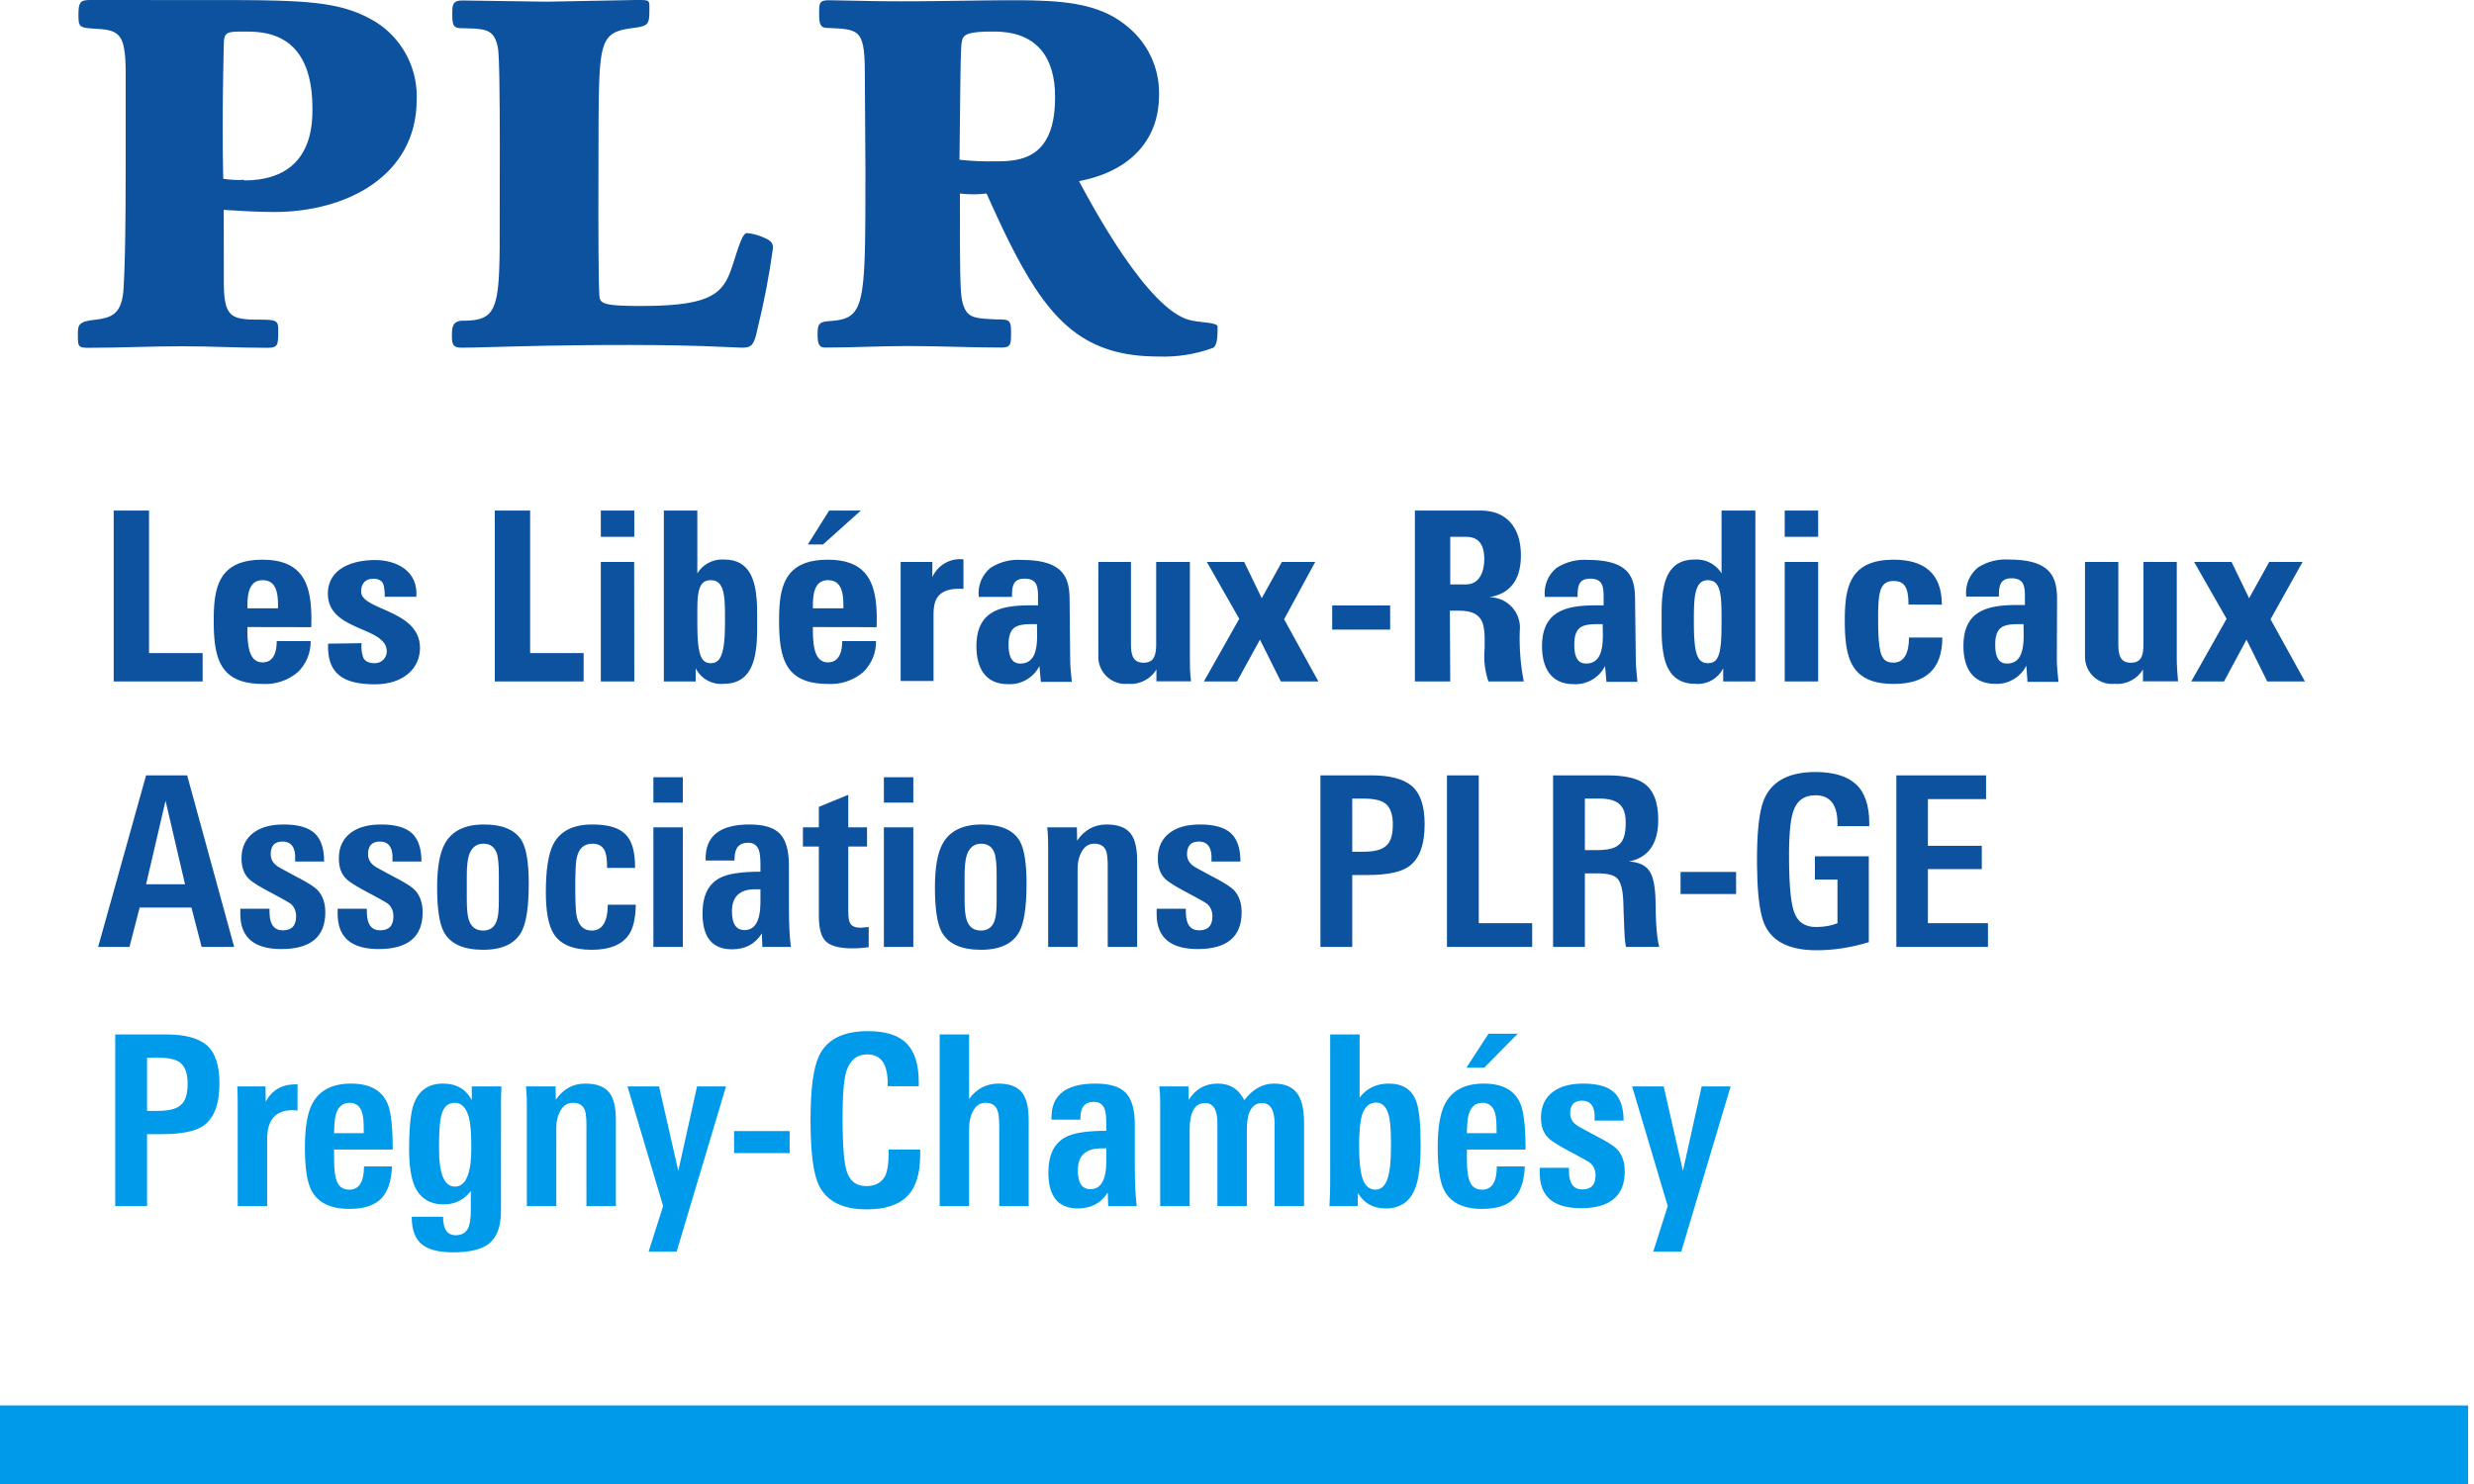
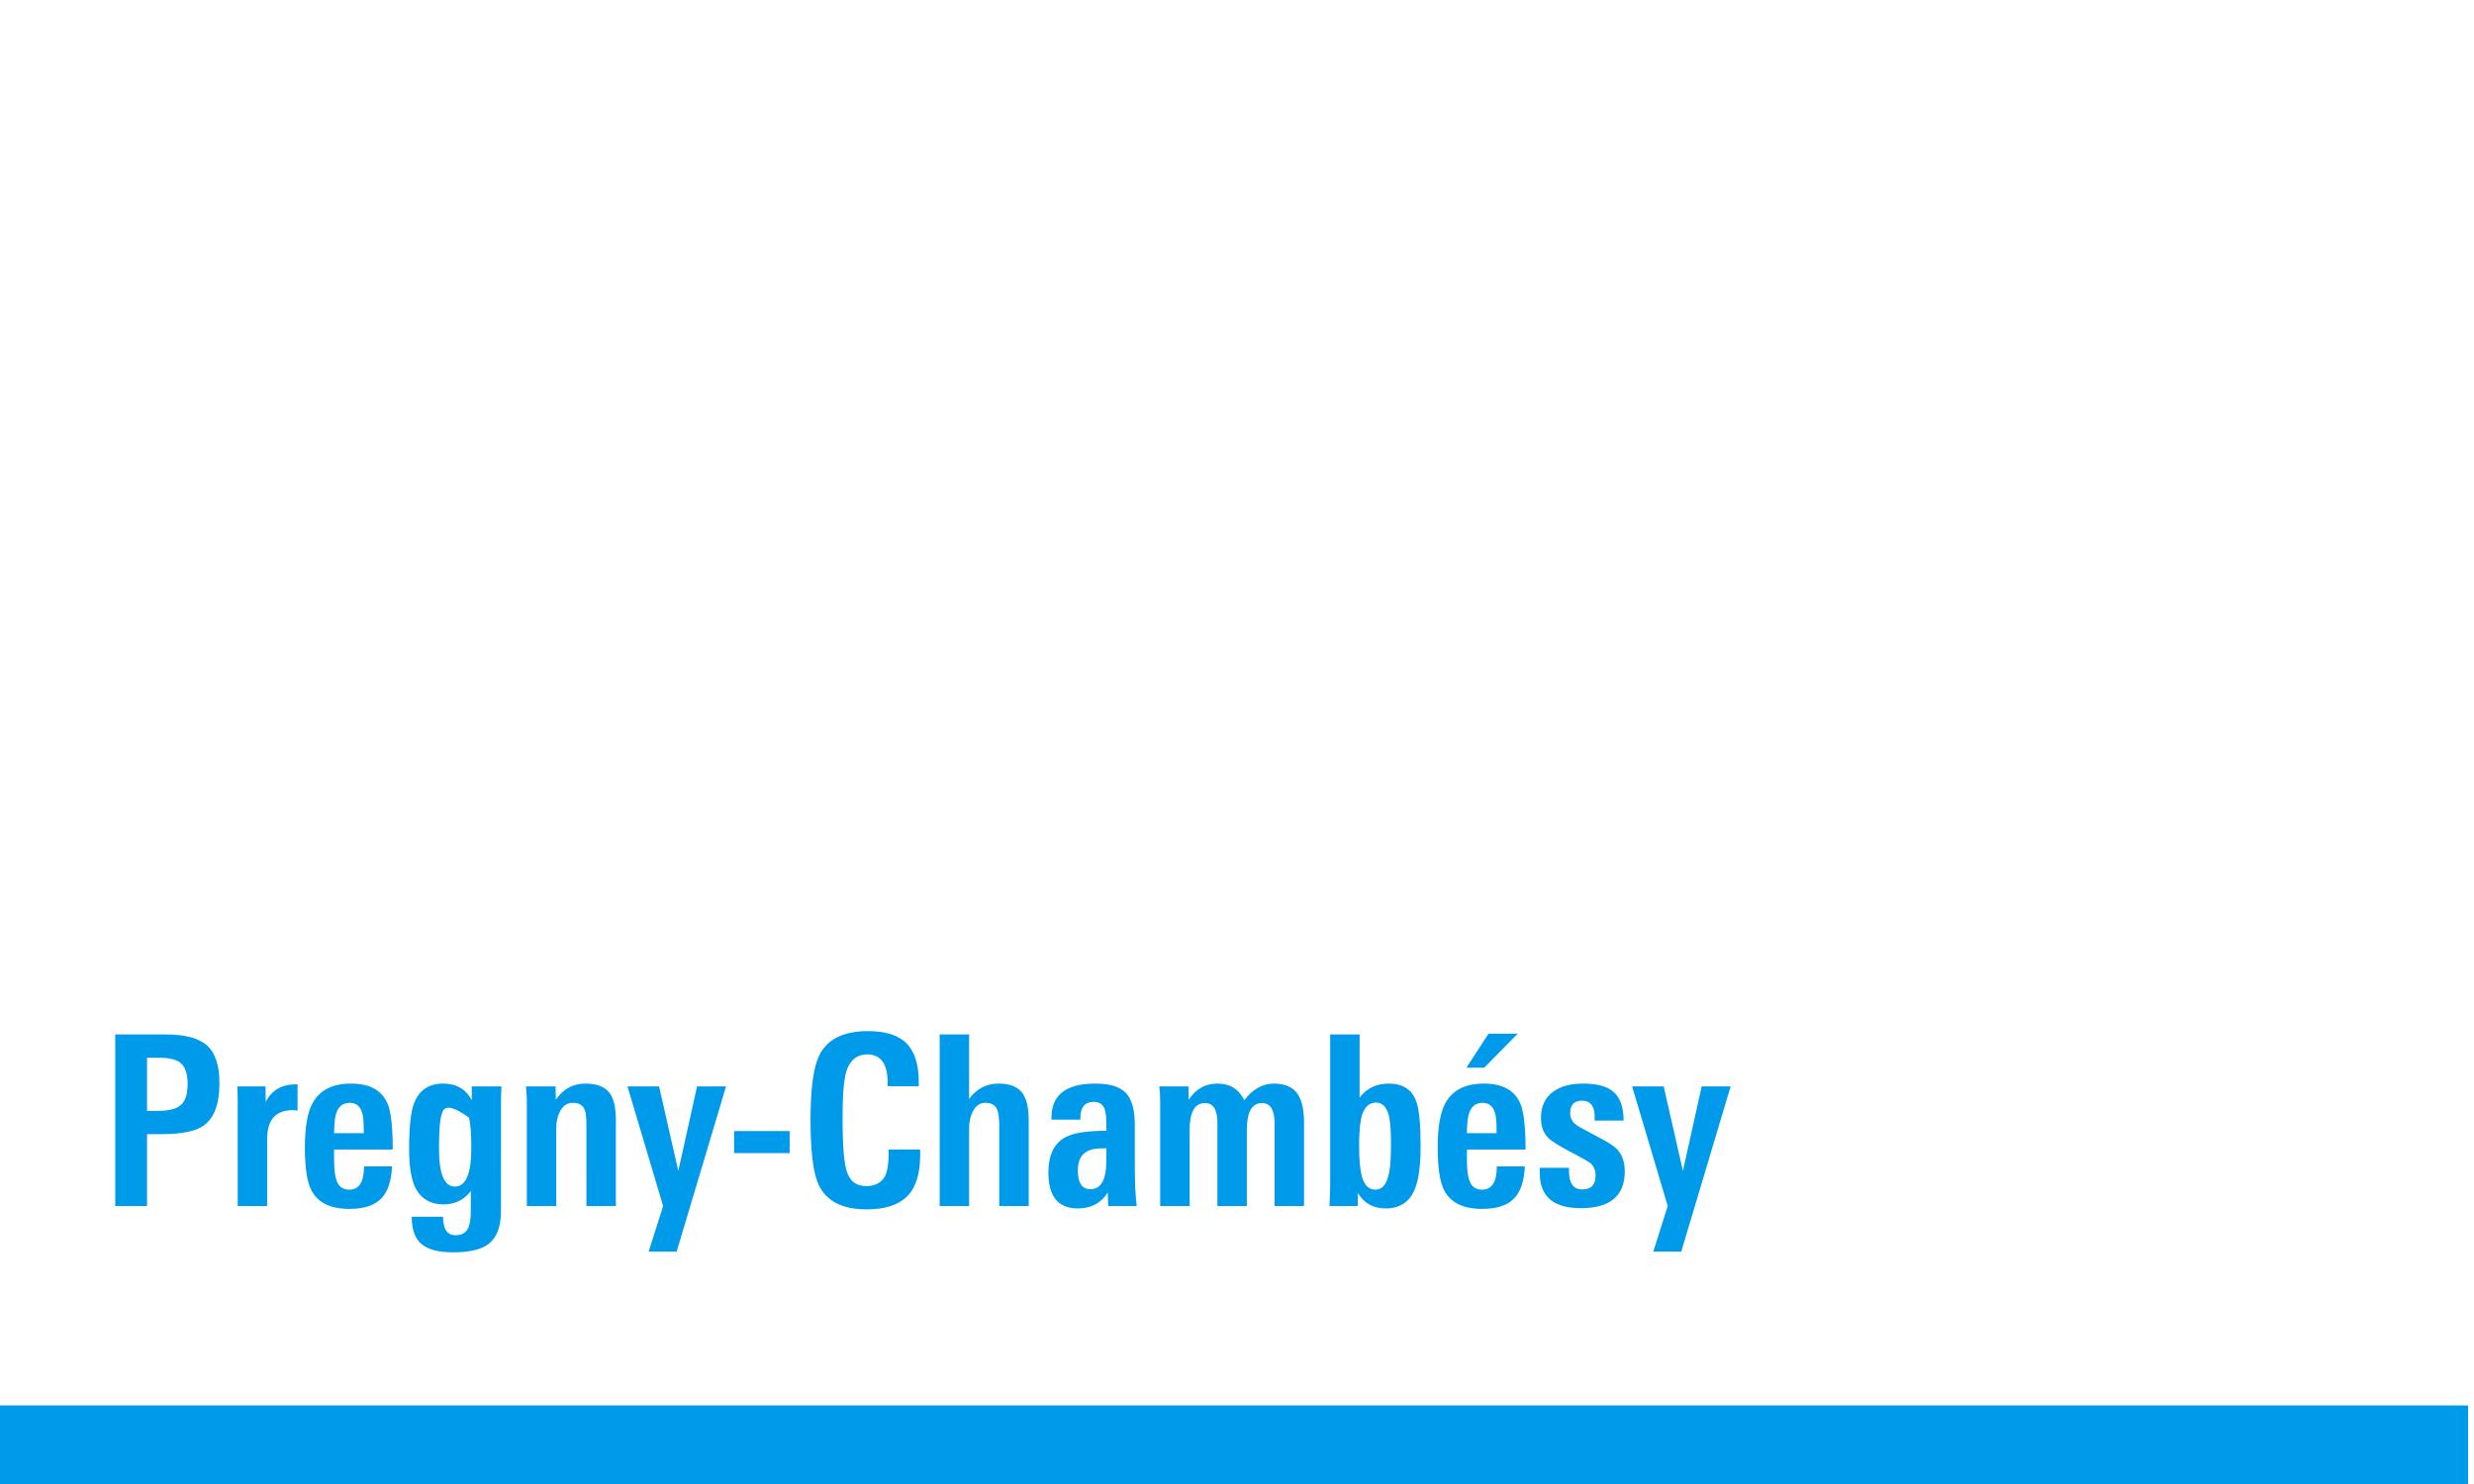
<svg xmlns="http://www.w3.org/2000/svg" width="210px" height="126px" viewBox="0 0 210 126" version="1.1">
  <title>logo_associations-plr-ge_pregny-chambesy</title>
  <g id="Page-1" stroke="none" stroke-width="1" fill="none" fill-rule="evenodd">
    <g id="logo_associations-plr-ge_pregny-chambesy" transform="translate(0, -0)" fill-rule="nonzero">
      <rect id="Rectangle" fill="#009AEA" x="0" y="119.33" width="209.5" height="6.67" />
-       <path d="M9.65,57.86 L9.65,43.35 L12.65,43.35 L12.65,55.45 L17.2,55.45 L17.2,57.86 L9.65,57.86 Z M26.42,53.25 L21,53.24 L21.002,53.659 L21.002,53.659 L21.008,53.953 L21.008,53.953 L21.022,54.252 C21.087,55.252 21.334,56.24 22.29,56.24 C23.29,56.24 23.49,55.24 23.49,54.43 L26.37,54.43 C26.387,55.423 25.993,56.379 25.28,57.07 C24.446,57.778 23.372,58.136 22.28,58.07 C19.433,58.07 18.51,56.721 18.241,54.63 L18.201,54.264 L18.201,54.264 L18.172,53.885 L18.172,53.885 L18.153,53.492 L18.153,53.492 L18.141,52.88 L18.141,52.88 L18.143,52.302 L18.143,52.302 L18.152,51.94 C18.154,51.88 18.156,51.82 18.159,51.761 L18.18,51.41 C18.345,49.21 19.122,47.52 22.28,47.52 C25.288,47.52 26.2,49.118 26.39,51.44 L26.415,51.823 C26.418,51.887 26.42,51.953 26.423,52.018 L26.431,52.419 C26.431,52.486 26.431,52.554 26.431,52.623 L26.426,53.039 C26.424,53.109 26.422,53.179 26.42,53.25 Z M21,51.65 L23.6,51.65 L23.598,51.276 L23.598,51.276 L23.59,51.017 L23.59,51.017 L23.571,50.757 C23.497,49.981 23.233,49.26 22.29,49.26 C21.347,49.26 21.093,50.053 21.025,50.818 L21.008,51.071 C21.007,51.113 21.005,51.154 21.004,51.195 L21,51.65 L21,51.65 Z M30.69,54.61 C30.649,55.022 30.696,55.438 30.83,55.83 C30.99,56.15 31.29,56.31 31.83,56.31 C32.382,56.31 32.83,55.862 32.83,55.31 C32.83,54.496 32.114,54.06 31.224,53.656 L30.229,53.22 C29.013,52.675 27.83,51.981 27.83,50.41 C27.83,48.22 30,47.55 31.83,47.55 C33.66,47.55 35.51,48.48 35.34,50.67 L32.66,50.67 C32.66,49.96 32.58,49.54 32.38,49.36 C32.209,49.221 31.999,49.143 31.781,49.136 L31.65,49.14 C31.03,49.14 30.65,49.54 30.65,50.23 C30.65,50.735 31.149,51.073 31.831,51.401 L32.186,51.565 L32.186,51.565 L32.953,51.906 C34.265,52.504 35.65,53.294 35.65,55.01 C35.65,56.78 34.2,58.1 31.85,58.1 L31.656,58.099 L31.656,58.099 L31.275,58.086 C29.218,57.981 27.74,57.244 27.85,54.65 L30.69,54.61 Z M42,57.86 L42,43.35 L45,43.35 L45,55.45 L49.54,55.45 L49.54,57.86 L42,57.86 Z M53.84,43.35 L53.84,45.58 L51,45.58 L51,43.35 L53.84,43.35 Z M53.84,57.86 L51,57.86 L51,47.71 L53.83,47.71 L53.84,57.86 Z M56.35,43.35 L59.19,43.35 L59.19,48.68 C59.645,47.938 60.454,47.495 61.315,47.502 L61.5,47.51 C63.585,47.51 64.102,49.202 64.229,50.913 L64.25,51.255 L64.25,51.255 L64.262,51.594 L64.262,51.594 L64.27,52.254 L64.27,52.254 L64.269,53.478 L64.269,53.478 L64.26,53.964 L64.26,53.964 L64.237,54.461 C64.234,54.516 64.23,54.572 64.225,54.628 L64.194,54.96 C64.014,56.564 63.416,58.06 61.44,58.06 C60.505,58.154 59.607,57.694 59.134,56.894 L59.05,56.74 L59.05,57.86 L56.35,57.86 L56.35,43.35 Z M61.531,53.444 L61.539,52.958 L61.539,52.958 L61.539,52.078 L61.539,52.078 L61.533,51.687 L61.533,51.687 L61.521,51.319 L61.521,51.319 L61.5,50.974 C61.415,49.923 61.151,49.26 60.33,49.26 C59.552,49.26 59.303,49.843 59.225,50.798 L59.204,51.13 C59.202,51.188 59.2,51.246 59.198,51.306 L59.191,51.676 L59.191,51.676 L59.191,52.958 L59.191,52.958 L59.196,53.444 C59.198,53.521 59.2,53.597 59.202,53.671 L59.218,54.095 C59.222,54.163 59.226,54.228 59.23,54.292 L59.26,54.656 C59.377,55.806 59.668,56.31 60.33,56.31 C61.025,56.31 61.348,55.754 61.473,54.479 L61.504,54.095 C61.508,54.028 61.512,53.959 61.515,53.888 L61.531,53.444 L61.531,53.444 Z M74.41,53.25 L69,53.24 L69.002,53.659 L69.002,53.659 L69.008,53.953 L69.008,53.953 L69.022,54.252 C69.086,55.252 69.332,56.24 70.28,56.24 C71.28,56.24 71.49,55.24 71.49,54.43 L74.36,54.43 C74.377,55.423 73.983,56.379 73.27,57.07 C72.436,57.778 71.362,58.136 70.27,58.07 C67.423,58.07 66.5,56.721 66.231,54.63 L66.191,54.264 L66.191,54.264 L66.162,53.885 C66.158,53.82 66.155,53.756 66.151,53.69 L66.137,53.291 L66.137,53.291 L66.131,52.88 L66.131,52.88 L66.133,52.302 L66.133,52.302 L66.142,51.94 C66.144,51.88 66.146,51.82 66.149,51.761 L66.17,51.41 C66.335,49.21 67.112,47.52 70.27,47.52 C73.278,47.52 74.19,49.118 74.38,51.44 L74.405,51.823 C74.408,51.887 74.41,51.953 74.413,52.018 L74.421,52.419 C74.421,52.486 74.421,52.554 74.421,52.623 L74.41,53.25 L74.41,53.25 Z M73.07,43.35 L69.86,46.23 L68.57,46.23 L70.38,43.35 L73.07,43.35 Z M69,51.65 L71.59,51.65 L71.588,51.276 L71.588,51.276 L71.58,51.017 L71.58,51.017 L71.561,50.757 C71.487,49.981 71.223,49.26 70.28,49.26 C69.389,49.26 69.118,49.967 69.036,50.691 L69.014,50.945 L69.014,50.945 L69.003,51.195 L69.003,51.195 L69,51.544 C69,51.58 69,51.616 69,51.65 Z M76.45,47.71 L79.14,47.71 L79.14,49 C79.598,47.976 80.665,47.366 81.78,47.49 L81.78,50 C79.818,49.874 79.371,50.747 79.27,51.617 L79.252,51.818 L79.252,51.818 L79.241,52.112 L79.241,52.112 L79.24,52.3 L79.24,52.3 L79.24,57.82 L76.45,57.82 L76.45,47.71 Z M90.84,56 C90.84,56.63 90.92,57.27 90.98,57.89 L88.35,57.89 L88.23,56.55 C87.724,57.542 86.682,58.145 85.57,58.09 C83.57,58.09 82.88,56.63 82.88,54.86 C82.88,52.264 84.427,51.59 86.348,51.436 L86.69,51.414 C86.748,51.411 86.806,51.409 86.864,51.407 L87.216,51.398 L87.216,51.398 L87.751,51.396 L87.751,51.396 L88.11,51.4 L88.11,51.4 L88.11,50.62 L88.105,50.354 C88.075,49.626 87.882,49.13 86.96,49.13 C86.136,49.13 85.952,49.604 85.911,50.208 L85.902,50.44 L85.902,50.44 L85.9,50.68 L85.9,50.68 L83.08,50.68 C82.971,49.74 83.348,48.81 84.08,48.21 C84.868,47.706 85.797,47.471 86.73,47.54 C89.7,47.54 90.533,48.595 90.733,50.003 L90.763,50.263 L90.763,50.263 L90.781,50.529 L90.781,50.529 L90.789,50.802 L90.789,50.802 L90.84,56 Z M85.61,54.74 C85.61,55.46 85.74,56.34 86.61,56.34 C87.779,56.34 88.002,55.237 88.031,54.199 L88.035,53.905 L88.035,53.905 L88.021,53.104 C88.02,53.065 88.02,53.027 88.02,52.99 L87.348,52.996 C87.306,52.997 87.264,52.998 87.222,53 L86.981,53.016 C86.2,53.087 85.663,53.37 85.614,54.529 L85.61,54.74 Z M98.16,57.85 L98.16,56.84 C97.659,57.672 96.727,58.146 95.76,58.06 C95.127,58.124 94.495,57.923 94.016,57.504 C93.536,57.085 93.252,56.486 93.23,55.85 L93.23,47.71 L96,47.71 L96,54.71 C96,55.61 96.17,56.27 97.07,56.27 C97.97,56.27 98.14,55.61 98.14,54.71 L98.14,47.71 L101,47.71 L101,55.85 C101,56.52 101,57.2 101.1,57.85 L98.16,57.85 Z M105,57.86 L102.19,57.86 L105.19,52.54 L102.44,47.71 L105.61,47.71 L107.1,50.79 L108.81,47.71 L111.64,47.71 L109,52.58 L111.91,57.86 L108.72,57.86 L106.95,54.31 L105,57.86 Z M118,51.41 L118,53.46 L113.08,53.46 L113.08,51.41 L118,51.41 Z M123.1,57.86 L120.1,57.86 L120.1,43.35 L125.71,43.35 C127.78,43.35 129.1,44.68 129.1,47.15 C129.1,48.934 128.431,50.281 126.616,50.671 L126.41,50.71 C127.153,50.702 127.864,51.014 128.36,51.568 C128.856,52.121 129.089,52.862 129,53.6 C128.956,55.028 129.07,56.457 129.34,57.86 L126.34,57.86 C126.034,56.957 125.925,55.999 126.02,55.05 L126.022,54.286 L126.022,54.286 L126.016,53.996 C126.015,53.948 126.013,53.901 126.01,53.855 L125.99,53.583 C125.888,52.564 125.474,51.85 123.85,51.85 L123.07,51.85 L123.1,57.86 Z M123.1,49.62 L124.44,49.62 C125.65,49.62 125.99,48.42 125.99,47.49 C125.99,46.11 125.41,45.58 124.44,45.58 L123.1,45.58 L123.1,49.62 Z M138.85,56 C138.85,56.63 138.94,57.27 138.99,57.89 L136.36,57.89 L136.24,56.55 C135.768,57.484 134.821,58.074 133.785,58.093 L133.59,58.09 C131.59,58.09 130.89,56.63 130.89,54.86 C130.89,52.264 132.442,51.59 134.362,51.436 L134.704,51.414 C134.761,51.411 134.819,51.409 134.877,51.407 L135.228,51.398 L135.228,51.398 L135.762,51.396 L135.762,51.396 L136.12,51.4 L136.12,51.4 L136.12,50.62 C136.12,49.75 136,49.13 134.97,49.13 C134.146,49.13 133.962,49.604 133.921,50.208 L133.912,50.44 L133.912,50.44 L133.91,50.68 L133.91,50.68 L131.13,50.68 C131.021,49.74 131.398,48.81 132.13,48.21 C132.922,47.707 133.854,47.472 134.79,47.54 C137.752,47.54 138.549,48.595 138.737,50.003 L138.765,50.263 L138.765,50.263 L138.782,50.529 L138.782,50.529 L138.789,50.802 C138.79,50.848 138.79,50.894 138.79,50.94 L138.85,56 Z M133.63,54.71 L133.635,54.984 C133.666,55.645 133.848,56.34 134.63,56.34 C135.799,56.34 136.022,55.237 136.051,54.199 L136.055,53.905 L136.055,53.905 L136.04,52.99 L136.04,52.99 L135.364,52.996 C135.322,52.997 135.28,52.998 135.238,53 L134.996,53.016 C134.175,53.09 133.63,53.399 133.63,54.71 Z M149,57.86 L146.27,57.86 L146.27,56.74 C145.823,57.632 144.873,58.157 143.88,58.06 C141.897,58.06 141.297,56.582 141.117,54.978 L141.085,54.645 C141.08,54.589 141.077,54.534 141.073,54.478 L141.056,54.144 L141.056,54.144 L141.043,53.651 L141.043,53.651 L141.042,51.937 L141.042,51.937 L141.052,51.442 C141.054,51.387 141.056,51.331 141.059,51.275 L141.078,50.94 C141.086,50.829 141.095,50.717 141.107,50.606 L141.147,50.276 L141.147,50.276 L141.201,49.951 C141.447,48.669 142.065,47.599 143.621,47.515 L143.82,47.51 C144.687,47.44 145.522,47.829 146.027,48.526 L146.13,48.68 L146.13,43.35 L149,43.35 L149,57.86 Z M146.121,53.671 L146.13,52.958 L146.13,52.958 L146.129,52.078 L146.129,52.078 L146.123,51.687 L146.123,51.687 L146.112,51.319 C146.109,51.259 146.107,51.201 146.103,51.143 L146.078,50.812 C145.983,49.855 145.719,49.26 144.98,49.26 C144.241,49.26 143.956,49.843 143.847,50.798 L143.817,51.13 C143.813,51.188 143.809,51.246 143.806,51.306 L143.791,51.676 L143.791,51.676 L143.781,52.275 L143.781,52.275 L143.781,52.958 L143.781,52.958 L143.787,53.444 L143.787,53.444 L143.799,53.888 C143.802,53.959 143.805,54.028 143.809,54.095 L143.835,54.479 C143.943,55.754 144.241,56.31 144.98,56.31 C145.648,56.31 145.935,55.855 146.052,54.824 L146.084,54.479 L146.084,54.479 L146.107,54.095 L146.107,54.095 L146.121,53.671 L146.121,53.671 Z M154.33,43.35 L154.33,45.58 L151.49,45.58 L151.49,43.35 L154.33,43.35 Z M154.33,57.86 L151.49,57.86 L151.49,47.71 L154.33,47.71 L154.33,57.86 Z M162,51.33 C162,49.82 161.62,49.33 160.73,49.33 C159.789,49.33 159.519,49.971 159.446,51.254 L159.43,51.638 L159.43,51.638 L159.42,52.279 L159.42,52.279 L159.423,53.045 L159.423,53.045 L159.432,53.53 L159.432,53.53 L159.449,53.965 L159.449,53.965 L159.473,54.354 C159.592,55.881 159.935,56.26 160.73,56.26 C161.62,56.26 162.04,55.46 162.04,54.13 L164.87,54.13 C164.87,56.89 163.38,58.07 160.73,58.07 C157.883,58.07 156.96,56.721 156.691,54.63 L156.651,54.264 L156.651,54.264 L156.622,53.885 C156.618,53.82 156.615,53.756 156.611,53.69 L156.597,53.291 L156.597,53.291 L156.591,52.88 L156.591,52.88 L156.593,52.302 L156.593,52.302 L156.602,51.94 C156.604,51.88 156.606,51.82 156.609,51.761 L156.63,51.41 C156.795,49.21 157.572,47.52 160.73,47.52 C163.34,47.52 164.83,48.69 164.83,51.34 L162,51.33 Z M174.59,56 C174.59,56.315 174.61,56.633 174.637,56.949 L174.73,57.89 L174.73,57.89 L172.1,57.89 L172,56.52 C171.53,57.456 170.581,58.046 169.545,58.064 L169.35,58.06 C167.35,58.06 166.66,56.6 166.66,54.83 C166.66,52.234 168.207,51.56 170.123,51.406 L170.465,51.384 C170.522,51.381 170.58,51.379 170.638,51.377 L170.989,51.368 L170.989,51.368 L171.522,51.366 L171.522,51.366 L171.88,51.37 L171.88,51.37 L171.88,50.59 C171.88,49.72 171.76,49.1 170.74,49.1 C169.873,49.1 169.707,49.635 169.676,50.292 L169.67,50.65 L169.67,50.65 L166.9,50.65 C166.786,49.709 167.163,48.776 167.9,48.18 C168.688,47.676 169.617,47.441 170.55,47.51 C173.52,47.51 174.353,48.565 174.553,49.973 L174.583,50.233 L174.583,50.233 L174.601,50.499 L174.601,50.499 L174.609,50.772 L174.609,50.772 L174.59,56 Z M169.36,54.71 L169.365,54.984 C169.396,55.645 169.578,56.34 170.36,56.34 C171.411,56.34 171.693,55.438 171.757,54.496 L171.771,54.199 C171.773,54.149 171.774,54.1 171.774,54.051 L171.772,53.62 L171.772,53.62 L171.76,52.99 L171.76,52.99 L171.092,52.996 C171.05,52.997 171.008,52.998 170.967,53 L170.727,53.016 C169.911,53.09 169.36,53.399 169.36,54.71 Z M181.9,57.85 L181.9,56.84 C181.404,57.672 180.475,58.147 179.51,58.06 C178.877,58.124 178.245,57.923 177.766,57.504 C177.286,57.085 177.002,56.486 176.98,55.85 L176.98,47.71 L179.81,47.71 L179.81,54.71 C179.81,55.61 179.97,56.27 180.88,56.27 C181.79,56.27 181.94,55.61 181.94,54.71 L181.94,47.71 L184.77,47.71 L184.77,55.85 C184.77,56.52 184.82,57.2 184.88,57.85 L181.9,57.85 Z M188.78,57.86 L186,57.86 L189,52.54 L186.24,47.71 L189.42,47.71 L190.91,50.79 L192.62,47.71 L195.45,47.71 L192.73,52.58 L195.65,57.86 L192.45,57.86 L190.69,54.31 L188.78,57.86 Z M18.99,17.82 L19,24 C19,24.311 19.007,24.59 19.023,24.843 L19.053,25.201 C19.205,26.611 19.71,27.001 20.868,27.105 L21.158,27.124 L21.158,27.124 L21.475,27.135 L21.475,27.135 L22.353,27.142 L22.353,27.142 L22.651,27.151 C23.422,27.185 23.582,27.318 23.613,27.782 L23.619,27.96 L23.619,27.96 L23.618,28.383 L23.618,28.383 L23.611,28.655 C23.583,29.276 23.471,29.462 23.038,29.513 L22.848,29.526 L22.848,29.526 L22.62,29.53 L22.62,29.53 L20.828,29.51 L20.828,29.51 L17.262,29.42 C16.667,29.408 16.07,29.4 15.47,29.4 L13.49,29.42 L13.49,29.42 L9.51,29.51 C8.848,29.522 8.188,29.53 7.53,29.53 L7.282,29.526 C6.761,29.506 6.643,29.396 6.617,28.903 L6.611,28.667 L6.611,28.667 L6.611,28.288 L6.611,28.288 L6.618,28.079 C6.65,27.53 6.821,27.344 7.72,27.19 L8.024,27.155 L8.024,27.155 L8.313,27.117 L8.313,27.117 L8.586,27.073 C9.692,26.871 10.377,26.405 10.49,24.47 L10.541,23.418 L10.541,23.418 L10.581,22.292 L10.581,22.292 L10.612,21.077 L10.612,21.077 L10.635,19.757 L10.635,19.757 L10.657,17.546 L10.657,17.546 L10.668,14.087 L10.668,14.087 L10.669,6.114 L10.669,6.114 L10.662,5.635 L10.662,5.635 L10.646,5.2 C10.643,5.131 10.639,5.064 10.635,4.998 L10.604,4.624 C10.455,3.149 10.017,2.672 8.943,2.513 L8.673,2.48 L8.673,2.48 L8.378,2.458 C8.326,2.455 8.274,2.452 8.22,2.45 L7.748,2.416 L7.748,2.416 L7.493,2.393 C6.873,2.325 6.712,2.202 6.672,1.722 L6.662,1.525 L6.662,1.525 L6.66,1.29 C6.66,0.283 6.759,0.025 7.515,0.002 L19.825,0.004 L19.825,0.004 L21.755,0.018 L21.755,0.018 L22.462,0.029 L22.462,0.029 L23.458,0.052 L23.458,0.052 L24.38,0.084 L24.38,0.084 L24.958,0.112 L24.958,0.112 L25.508,0.146 L25.508,0.146 L26.031,0.185 L26.031,0.185 L26.53,0.231 C26.611,0.24 26.691,0.248 26.771,0.257 L27.236,0.314 L27.236,0.314 L27.68,0.379 L27.68,0.379 L28.106,0.452 C28.245,0.477 28.381,0.505 28.515,0.534 L28.908,0.625 C28.972,0.641 29.036,0.657 29.099,0.674 L29.473,0.78 C29.779,0.873 30.074,0.977 30.361,1.094 L30.703,1.239 C30.816,1.29 30.929,1.343 31.04,1.397 L31.373,1.568 C31.429,1.598 31.484,1.628 31.539,1.659 L31.87,1.85 L31.87,1.85 C34.057,3.215 35.377,5.609 35.375,8.175 L35.37,8.45 C35.37,14.96 29.37,18 23.28,18 C22.565,18 21.885,17.977 21.188,17.944 L20.122,17.886 L20.122,17.886 L18.99,17.82 L18.99,17.82 Z M20.71,15.32 C24.449,15.32 25.782,13.378 26.257,11.599 L26.327,11.312 C26.337,11.265 26.347,11.217 26.357,11.17 L26.406,10.892 L26.406,10.892 L26.445,10.621 L26.445,10.621 L26.474,10.36 L26.474,10.36 L26.501,9.991 L26.501,9.991 L26.515,9.656 L26.515,9.656 L26.52,9.19 L26.52,9.19 C26.52,4.958 24.767,3.477 23.094,2.959 L22.838,2.887 C22.795,2.876 22.753,2.866 22.711,2.856 L22.459,2.803 L22.459,2.803 L22.212,2.763 L22.212,2.763 L21.972,2.732 L21.972,2.732 L21.627,2.702 L21.627,2.702 L21.204,2.684 L21.204,2.684 L20.415,2.681 L20.415,2.681 L20.124,2.685 L20.124,2.685 L19.873,2.697 C19.18,2.746 19,2.945 19,3.74 L18.98,4.566 L18.98,4.566 L18.945,6.302 L18.945,6.302 L18.92,8.109 C18.916,8.414 18.913,8.72 18.911,9.027 L18.903,10.86 C18.901,12.379 18.915,13.857 18.95,15.18 C19.545,15.272 20.149,15.302 20.75,15.27 L20.71,15.32 Z M50.89,25.24 L50.91,25.327 L50.91,25.327 L50.935,25.408 L50.935,25.408 L50.971,25.484 C51.012,25.557 51.073,25.621 51.168,25.678 L51.277,25.731 L51.277,25.731 L51.411,25.779 C51.436,25.787 51.462,25.794 51.49,25.801 L51.672,25.841 L51.672,25.841 L51.889,25.876 L51.889,25.876 L52.144,25.906 C52.19,25.911 52.238,25.915 52.288,25.919 L52.609,25.941 L52.609,25.941 L52.977,25.958 L52.977,25.958 L53.396,25.97 L53.396,25.97 L54.127,25.979 L54.127,25.979 L54.4,25.98 C54.751,25.98 55.085,25.976 55.402,25.969 L56.015,25.95 L56.015,25.95 L56.587,25.921 L56.587,25.921 L57.119,25.882 C59.853,25.65 60.957,25.001 61.603,23.903 L61.719,23.692 C61.737,23.656 61.755,23.619 61.773,23.582 L61.876,23.355 L61.876,23.355 L61.973,23.118 L61.973,23.118 L62.065,22.87 L62.065,22.87 L62.198,22.477 L62.198,22.477 L62.576,21.306 L62.576,21.306 L62.694,20.956 C62.929,20.283 63.153,19.79 63.4,19.79 C63.84,19.829 64.271,19.934 64.678,20.102 L64.92,20.21 C65.38,20.39 65.66,20.67 65.61,21.09 C65.289,23.415 64.845,25.722 64.28,28 L64.24,28.184 L64.24,28.184 L64.161,28.506 C63.949,29.29 63.716,29.481 63.191,29.514 L62.98,29.52 L62.98,29.52 L59.751,29.387 L59.751,29.387 L57.571,29.33 L57.571,29.33 L55.731,29.303 L55.731,29.303 L53.549,29.29 L53.549,29.29 L51.243,29.295 L51.243,29.295 L49.494,29.308 L49.494,29.308 L46.44,29.352 L46.44,29.352 L43.647,29.416 L43.647,29.416 L40.273,29.506 L40.273,29.506 L39.15,29.52 L39.15,29.52 C38.456,29.52 38.369,29.204 38.361,28.637 L38.361,28.307 C38.371,27.744 38.462,27.23 39.28,27.23 L39.571,27.226 L39.571,27.226 L39.843,27.215 C39.887,27.213 39.93,27.21 39.972,27.206 L40.218,27.181 L40.218,27.181 L40.446,27.145 C41.327,26.979 41.816,26.53 42.087,25.471 L42.15,25.193 L42.15,25.193 L42.205,24.889 L42.205,24.889 L42.252,24.556 L42.252,24.556 L42.292,24.195 L42.292,24.195 L42.324,23.805 L42.324,23.805 L42.351,23.383 L42.351,23.383 L42.381,22.689 L42.381,22.689 L42.401,21.918 L42.401,21.918 L42.413,21.068 L42.413,21.068 L42.425,12.183 L42.425,12.183 L42.415,9.339 L42.415,9.339 L42.388,6.836 L42.388,6.836 L42.366,5.804 L42.366,5.804 L42.345,5.156 L42.345,5.156 L42.32,4.634 L42.32,4.634 L42.301,4.363 L42.301,4.363 L42.28,4.16 L42.28,4.16 C42.06,2.816 41.519,2.529 40.468,2.443 L40.168,2.423 L40.168,2.423 L39.49,2.4 L39.49,2.4 L39.258,2.399 L39.258,2.399 L39.06,2.392 C38.571,2.362 38.409,2.208 38.392,1.441 L38.391,1.015 L38.391,1.015 L38.4,0.777 C38.433,0.264 38.583,0.04 39.26,0.04 L46.247,0.14 L46.247,0.14 L46.685,0.138 L46.685,0.138 L53.83,0.002 L53.83,0.002 L54.385,0.001 L54.385,0.001 L54.599,0.005 L54.599,0.005 L54.768,0.018 C55.013,0.047 55.092,0.126 55.115,0.337 L55.123,0.479 L55.123,0.479 L55.12,1 C55.12,2 55,2.21 53.94,2.35 L53.663,2.385 L53.663,2.385 L53.28,2.442 L53.28,2.442 L53.045,2.485 C53.007,2.493 52.97,2.501 52.934,2.509 L52.722,2.561 L52.722,2.561 L52.525,2.62 C51.861,2.843 51.458,3.227 51.212,4.018 L51.146,4.256 C51.125,4.339 51.106,4.426 51.088,4.517 L51.037,4.802 L51.037,4.802 L50.993,5.114 L50.993,5.114 L50.955,5.453 L50.955,5.453 L50.923,5.821 L50.923,5.821 L50.897,6.218 L50.897,6.218 L50.875,6.647 L50.875,6.647 L50.857,7.108 L50.857,7.108 L50.831,8.132 L50.831,8.132 L50.807,10.28 L50.807,10.28 L50.792,18.275 L50.792,18.275 L50.804,21.48 L50.804,21.48 L50.827,23.554 L50.827,23.554 L50.847,24.446 L50.847,24.446 L50.867,24.934 L50.867,24.934 L50.882,25.16 C50.884,25.19 50.887,25.217 50.89,25.24 Z M73.455,18.046 L73.46,14.34 L73.46,14.34 L73.407,5.886 L73.407,5.886 L73.399,5.443 L73.399,5.443 L73.384,5.041 L73.384,5.041 L73.362,4.677 L73.362,4.677 L73.331,4.349 C73.19,3.106 72.822,2.682 71.963,2.51 L71.737,2.472 L71.737,2.472 L71.49,2.443 L71.49,2.443 L71.221,2.42 L71.221,2.42 L70.27,2.37 L70.27,2.37 C69.801,2.37 69.561,2.247 69.533,1.474 L69.531,1.018 L69.531,1.018 L69.536,0.772 C69.559,0.213 69.667,0.055 70.182,0.026 L70.41,0.02 L70.41,0.02 L74.141,0.091 L74.141,0.091 L75.407,0.106 L75.407,0.106 L76.41,0.11 L76.41,0.11 L77.948,0.105 L77.948,0.105 L79.402,0.092 L79.402,0.092 L83.457,0.038 L83.457,0.038 L84.772,0.025 L84.772,0.025 L86.1,0.02 L86.1,0.02 L86.923,0.024 L86.923,0.024 L87.715,0.037 C91.203,0.121 93.743,0.562 95.79,2.33 C97.432,3.704 98.378,5.73 98.385,7.861 L98.38,8.14 C98.38,11.46 96.38,14.46 91.59,15.38 L91.909,15.974 L91.909,15.974 L92.241,16.583 L92.241,16.583 L92.763,17.516 L92.763,17.516 L93.126,18.147 L93.126,18.147 L93.499,18.781 L93.499,18.781 L93.881,19.415 L93.881,19.415 L94.272,20.046 C94.337,20.151 94.403,20.255 94.47,20.359 L94.871,20.98 L94.871,20.98 L95.277,21.589 C97.187,24.401 99.25,26.748 101,27.18 C101.097,27.204 101.199,27.225 101.305,27.244 L101.631,27.295 L101.631,27.295 L102.444,27.393 L102.444,27.393 L102.734,27.434 C103.096,27.493 103.35,27.574 103.35,27.73 L103.346,28.211 C103.333,28.798 103.271,29.349 102.98,29.53 C101.49,30.081 99.907,30.332 98.32,30.27 C92.264,30.27 89.286,27.492 86.162,21.517 L85.8,20.814 C85.74,20.694 85.679,20.573 85.619,20.451 L85.253,19.705 L85.253,19.705 L84.884,18.93 L84.884,18.93 L84.32,17.712 L84.32,17.712 L83.74,16.43 L83.74,16.43 C82.99,16.523 82.23,16.523 81.48,16.43 L81.485,20.978 L81.485,20.978 L81.505,23.082 L81.505,23.082 L81.534,24.114 L81.534,24.114 L81.571,24.77 L81.571,24.77 L81.613,25.191 L81.613,25.191 L81.655,25.463 L81.655,25.463 L81.692,25.638 L81.692,25.638 L81.748,25.844 L81.748,25.844 L81.814,26.03 L81.814,26.03 L81.85,26.12 C82.107,26.732 82.491,26.938 83.279,27.033 L83.594,27.064 L83.594,27.064 L84.145,27.099 L84.145,27.099 L84.57,27.12 L84.57,27.12 L84.957,27.123 L84.957,27.123 L85.166,27.132 C85.643,27.17 85.787,27.319 85.815,27.916 L85.82,28.18 L85.82,28.18 L85.817,28.605 L85.817,28.605 L85.807,28.835 C85.768,29.358 85.612,29.51 84.99,29.51 L83.017,29.49 L83.017,29.49 L79.068,29.4 C78.409,29.388 77.75,29.38 77.09,29.38 L75.335,29.4 L75.335,29.4 L71.845,29.49 C71.262,29.502 70.677,29.51 70.09,29.51 C69.706,29.51 69.436,29.431 69.403,28.671 L69.4,28.378 L69.4,28.378 L69.404,28.141 C69.423,27.555 69.543,27.329 70.309,27.269 L70.667,27.242 L70.667,27.242 L70.959,27.21 L70.959,27.21 L71.23,27.167 L71.23,27.167 L71.399,27.132 L71.399,27.132 L71.56,27.09 L71.56,27.09 L71.712,27.041 C71.736,27.033 71.761,27.024 71.784,27.014 L71.924,26.953 L71.924,26.953 L72.056,26.883 L72.056,26.883 L72.179,26.803 C72.259,26.746 72.334,26.682 72.405,26.61 L72.507,26.496 L72.507,26.496 L72.602,26.369 C72.633,26.324 72.662,26.277 72.691,26.227 L72.773,26.072 C72.786,26.045 72.799,26.017 72.812,25.988 L72.885,25.809 L72.885,25.809 L72.953,25.613 C72.964,25.579 72.974,25.545 72.985,25.509 L73.044,25.287 L73.044,25.287 L73.098,25.047 L73.098,25.047 L73.147,24.787 L73.147,24.787 L73.192,24.507 L73.192,24.507 L73.232,24.207 L73.232,24.207 L73.268,23.885 L73.268,23.885 L73.314,23.359 L73.314,23.359 L73.353,22.78 L73.353,22.78 L73.374,22.364 L73.374,22.364 L73.401,21.691 L73.401,21.691 L73.426,20.7 L73.426,20.7 L73.436,20.162 L73.436,20.162 L73.455,18.046 L73.455,18.046 Z M83.727,13.701 L84.649,13.699 L84.649,13.699 L85.139,13.689 L85.139,13.689 L85.391,13.676 L85.391,13.676 L85.646,13.656 L85.646,13.656 L85.903,13.628 C85.946,13.623 85.989,13.617 86.032,13.61 L86.289,13.566 C87.961,13.24 89.56,12.117 89.56,8.26 C89.56,4.772 87.955,3.465 86.448,2.974 L86.191,2.898 L86.191,2.898 L85.937,2.836 L85.937,2.836 L85.69,2.787 L85.69,2.787 L85.45,2.75 L85.45,2.75 L85.109,2.712 L85.109,2.712 L84.796,2.691 L84.796,2.691 L84.606,2.684 L84.606,2.684 L84.21,2.68 L84.21,2.68 L83.751,2.685 C83.68,2.687 83.611,2.689 83.545,2.691 L83.174,2.71 C83.117,2.714 83.062,2.719 83.009,2.724 L82.717,2.757 C82.002,2.858 81.786,3.056 81.693,3.334 L81.663,3.442 L81.663,3.442 L81.63,3.618 L81.63,3.618 L81.61,3.752 L81.61,3.752 L81.593,3.966 L81.593,3.966 L81.577,4.267 L81.577,4.267 L81.55,5.091 L81.55,5.091 L81.524,6.439 L81.524,6.439 L81.447,13.281 L81.447,13.281 L81.44,13.56 L81.44,13.56 C82.199,13.646 82.963,13.694 83.727,13.701 L83.727,13.701 Z M14.052,67.988 L12.4,75.08 L15.705,75.08 L14.052,67.988 Z M17.115,80.4 L16.249,77.055 L11.856,77.055 L10.99,80.4 L8.33,80.4 L12.4,65.832 L15.886,65.832 L19.876,80.4 L17.115,80.4 Z M27.613,77.458 C27.613,79.54 26.371,80.581 23.886,80.581 C21.602,80.581 20.44,79.621 20.4,77.7 L20.4,77.156 L22.878,77.156 L22.878,77.478 C22.892,78.486 23.268,78.99 24.007,78.99 C24.759,78.99 25.135,78.593 25.135,77.801 C25.135,77.357 24.98,77.001 24.672,76.733 L24.467,76.602 L24.467,76.602 L24.262,76.481 L24.262,76.481 L23.682,76.158 L23.682,76.158 L22.62,75.589 L22.62,75.589 L22.2,75.354 C22.135,75.316 22.072,75.28 22.013,75.244 L21.84,75.141 C21.511,74.939 21.273,74.765 21.125,74.617 C20.709,74.214 20.5,73.636 20.5,72.884 C20.5,71.917 20.856,71.178 21.568,70.668 C22.186,70.224 23.026,70.003 24.087,70.003 C25.296,70.003 26.169,70.251 26.707,70.748 C27.244,71.245 27.513,72.044 27.513,73.146 L25.054,73.146 L25.054,72.622 C25.001,71.843 24.645,71.453 23.986,71.453 C23.315,71.453 22.979,71.809 22.979,72.521 C22.979,72.892 23.122,73.198 23.409,73.441 L23.565,73.559 L23.565,73.559 L23.697,73.642 L23.697,73.642 L23.894,73.754 L23.894,73.754 L25.115,74.415 L25.115,74.415 L25.552,74.643 C26.237,75.011 26.702,75.318 26.948,75.564 C27.392,76.034 27.613,76.666 27.613,77.458 Z M35.875,77.458 C35.875,79.54 34.632,80.581 32.147,80.581 C29.863,80.581 28.701,79.621 28.661,77.7 L28.661,77.156 L31.14,77.156 L31.14,77.478 C31.153,78.486 31.529,78.99 32.268,78.99 C33.02,78.99 33.396,78.593 33.396,77.801 C33.396,77.357 33.242,77.001 32.933,76.733 L32.729,76.602 L32.729,76.602 L32.523,76.481 L32.523,76.481 L31.943,76.158 L31.943,76.158 L30.881,75.589 C30.806,75.548 30.734,75.507 30.664,75.468 L30.274,75.244 C30.214,75.209 30.157,75.174 30.102,75.141 C29.773,74.939 29.534,74.765 29.387,74.617 C28.97,74.214 28.762,73.636 28.762,72.884 C28.762,71.917 29.118,71.178 29.83,70.668 C30.448,70.224 31.287,70.003 32.349,70.003 C33.558,70.003 34.431,70.251 34.968,70.748 C35.505,71.245 35.774,72.044 35.774,73.146 L33.316,73.146 L33.316,72.622 C33.262,71.843 32.906,71.453 32.248,71.453 C31.576,71.453 31.24,71.809 31.24,72.521 C31.24,72.892 31.384,73.198 31.67,73.441 L31.826,73.559 L31.826,73.559 L31.958,73.642 L31.958,73.642 L32.155,73.754 L32.155,73.754 L33.376,74.415 L33.376,74.415 L33.813,74.643 C33.882,74.68 33.948,74.716 34.012,74.752 L34.371,74.958 C34.758,75.189 35.038,75.392 35.21,75.564 C35.653,76.034 35.875,76.666 35.875,77.458 Z M42.343,74.315 C42.343,73.455 42.289,72.844 42.182,72.481 C41.994,71.917 41.611,71.635 41.033,71.635 C40.429,71.635 40.019,71.964 39.804,72.622 C39.683,73.012 39.623,73.589 39.623,74.355 L39.623,76.37 C39.623,77.149 39.677,77.713 39.784,78.063 C39.972,78.694 40.382,79.01 41.013,79.01 C41.604,79.01 41.994,78.714 42.182,78.123 C42.289,77.801 42.343,77.257 42.343,76.491 L42.343,74.315 Z M44.882,75.02 C44.882,76.968 44.68,78.325 44.277,79.09 C43.727,80.125 42.639,80.642 41.013,80.642 C39.347,80.642 38.239,80.145 37.688,79.151 C37.299,78.439 37.104,77.169 37.104,75.342 C37.104,73.65 37.326,72.407 37.769,71.615 C38.373,70.54 39.475,70.003 41.074,70.003 C42.672,70.003 43.747,70.466 44.298,71.393 C44.687,72.065 44.882,73.274 44.882,75.02 Z M53.97,76.813 C53.943,77.982 53.748,78.828 53.385,79.352 C52.808,80.212 51.753,80.642 50.222,80.642 C48.65,80.642 47.582,80.198 47.018,79.312 C46.561,78.613 46.333,77.431 46.333,75.766 C46.333,73.871 46.541,72.515 46.957,71.695 C47.535,70.567 48.643,70.003 50.282,70.003 C50.94,70.003 51.501,70.07 51.965,70.204 C52.428,70.338 52.804,70.55 53.093,70.839 C53.382,71.128 53.59,71.507 53.718,71.977 C53.845,72.447 53.909,73.018 53.909,73.69 L51.531,73.69 C51.531,73.059 51.478,72.602 51.37,72.32 C51.196,71.863 50.833,71.635 50.282,71.635 C49.57,71.635 49.127,72.038 48.952,72.844 L48.936,72.928 L48.936,72.928 L48.906,73.137 L48.906,73.137 L48.881,73.399 C48.878,73.448 48.874,73.498 48.871,73.551 L48.854,73.893 L48.854,73.893 L48.837,74.507 L48.837,74.507 L48.832,74.983 L48.832,74.983 L48.833,75.753 L48.833,75.753 L48.84,76.212 L48.84,76.212 L48.851,76.618 L48.851,76.618 L48.866,76.973 C48.869,77.027 48.872,77.08 48.875,77.13 L48.896,77.406 C48.9,77.448 48.904,77.487 48.909,77.524 L48.937,77.722 C48.942,77.75 48.947,77.776 48.952,77.801 C49.127,78.607 49.55,79.01 50.222,79.01 C51.122,79.01 51.578,78.278 51.592,76.813 L53.97,76.813 Z M55.461,80.4 L55.461,70.244 L57.959,70.244 L57.959,80.4 L55.461,80.4 Z M55.461,68.149 L55.461,65.993 L57.959,65.993 L57.959,68.149 L55.461,68.149 Z M64.548,75.504 L64.105,75.504 C62.789,75.504 62.13,76.128 62.13,77.377 C62.13,78.439 62.486,78.969 63.198,78.969 C64.085,78.969 64.535,78.197 64.548,76.652 L64.548,75.504 Z M64.71,80.4 L64.669,79.251 C64.105,80.151 63.259,80.602 62.13,80.602 C60.465,80.602 59.632,79.587 59.632,77.559 C59.632,76.068 60.115,75.067 61.083,74.556 C61.741,74.194 62.896,74.012 64.548,74.012 L64.548,73.489 L64.542,73.105 L64.542,73.105 L64.524,72.78 C64.505,72.533 64.472,72.346 64.427,72.219 C64.28,71.776 63.971,71.554 63.501,71.554 C62.735,71.554 62.352,72.004 62.352,72.904 L62.352,73.065 L59.894,73.065 L59.894,72.884 C59.894,70.963 61.136,70.003 63.621,70.003 C64.857,70.003 65.724,70.271 66.221,70.809 C66.718,71.346 66.966,72.233 66.966,73.468 L66.966,77.015 C66.966,77.442 66.971,77.841 66.981,78.213 L67.007,78.919 L67.007,78.919 C67.034,79.476 67.074,79.97 67.128,80.4 L64.71,80.4 Z M73.737,78.707 L73.737,80.42 L73.329,80.469 C73.256,80.477 73.18,80.484 73.102,80.491 C72.867,80.511 72.608,80.521 72.326,80.521 C71.265,80.521 70.526,80.326 70.11,79.937 C69.707,79.56 69.505,78.828 69.505,77.74 L69.505,71.877 L68.155,71.877 L68.155,70.244 L69.505,70.244 L69.505,68.511 L72.004,67.484 L72.004,70.244 L73.596,70.244 L73.596,71.877 L72.004,71.877 L72.004,77.377 C72.004,77.901 72.064,78.251 72.185,78.425 C72.333,78.654 72.622,78.768 73.052,78.768 L73.737,78.707 L73.737,78.707 Z M75.026,80.4 L75.026,70.244 L77.525,70.244 L77.525,80.4 L75.026,80.4 Z M75.026,68.149 L75.026,65.993 L77.525,65.993 L77.525,68.149 L75.026,68.149 Z M84.598,76.491 L84.598,74.315 L84.591,73.829 C84.574,73.22 84.522,72.771 84.436,72.481 C84.248,71.917 83.865,71.635 83.288,71.635 C82.683,71.635 82.274,71.964 82.059,72.622 C81.938,73.012 81.877,73.589 81.877,74.355 L81.877,76.37 C81.877,77.149 81.931,77.713 82.039,78.063 C82.227,78.694 82.636,79.01 83.268,79.01 C83.859,79.01 84.248,78.714 84.436,78.123 C84.544,77.801 84.598,77.257 84.598,76.491 Z M87.136,75.02 C87.136,76.968 86.935,78.325 86.532,79.09 C85.981,80.125 84.893,80.642 83.268,80.642 C81.602,80.642 80.494,80.145 79.943,79.151 C79.553,78.439 79.359,77.169 79.359,75.342 C79.359,73.65 79.58,72.407 80.024,71.615 C80.628,70.54 81.73,70.003 83.328,70.003 C84.927,70.003 86.001,70.466 86.552,71.393 C86.942,72.065 87.136,73.274 87.136,75.02 Z M96.526,80.4 L94.028,80.4 L94.026,73.374 L94.026,73.374 L94.012,72.992 C93.991,72.642 93.949,72.391 93.887,72.239 C93.726,71.836 93.39,71.635 92.879,71.635 C92.436,71.635 92.09,71.846 91.842,72.269 C91.593,72.693 91.469,73.193 91.469,73.771 L91.469,80.4 L88.97,80.4 L88.97,71.897 L88.965,71.403 L88.965,71.403 L88.95,70.97 L88.95,70.97 C88.937,70.701 88.916,70.459 88.89,70.244 L91.408,70.244 L91.428,71.373 C92.06,70.459 92.893,70.003 93.927,70.003 C94.908,70.003 95.593,70.265 95.982,70.788 C96.345,71.259 96.526,72.031 96.526,73.106 L96.526,80.4 Z M105.392,77.458 C105.392,79.54 104.15,80.581 101.665,80.581 C99.381,80.581 98.219,79.621 98.179,77.7 L98.179,77.156 L100.657,77.156 L100.657,77.478 C100.671,78.486 101.047,78.99 101.786,78.99 C102.538,78.99 102.914,78.593 102.914,77.801 C102.914,77.357 102.759,77.001 102.451,76.733 L102.246,76.602 L102.246,76.602 L102.041,76.481 L102.041,76.481 L101.461,76.158 L101.461,76.158 L100.399,75.589 L100.399,75.589 L99.979,75.354 C99.914,75.316 99.851,75.28 99.792,75.244 L99.619,75.141 C99.29,74.939 99.052,74.765 98.904,74.617 C98.488,74.214 98.279,73.636 98.279,72.884 C98.279,71.917 98.635,71.178 99.347,70.668 C99.965,70.224 100.805,70.003 101.866,70.003 C103.075,70.003 103.948,70.251 104.486,70.748 C105.023,71.245 105.292,72.044 105.292,73.146 L102.833,73.146 L102.833,72.622 C102.78,71.843 102.424,71.453 101.765,71.453 C101.094,71.453 100.758,71.809 100.758,72.521 C100.758,72.892 100.901,73.198 101.188,73.441 L101.344,73.559 L101.344,73.559 L101.476,73.642 L101.476,73.642 L101.673,73.754 L101.673,73.754 L102.894,74.415 L102.894,74.415 L103.331,74.643 C104.016,75.011 104.481,75.318 104.727,75.564 C105.171,76.034 105.392,76.666 105.392,77.458 Z M118.228,70.003 C118.228,69.156 118.02,68.565 117.603,68.229 C117.241,67.947 116.623,67.806 115.749,67.806 L114.782,67.806 L114.782,72.32 L115.669,72.32 C116.126,72.32 116.515,72.283 116.838,72.209 C117.16,72.135 117.425,72.011 117.634,71.836 C117.842,71.662 117.993,71.423 118.087,71.121 C118.181,70.819 118.228,70.446 118.228,70.003 Z M120.928,69.982 C120.928,71.756 120.471,72.958 119.558,73.589 C118.886,74.059 117.711,74.295 116.032,74.295 L114.782,74.295 L114.782,80.4 L112.082,80.4 L112.082,65.832 L116.414,65.832 C117.973,65.832 119.108,66.127 119.82,66.718 C120.559,67.336 120.928,68.424 120.928,69.982 Z M122.822,80.4 L122.822,65.832 L125.522,65.832 L125.522,78.385 L130.056,78.385 L130.056,80.4 L122.822,80.4 Z M137.995,69.841 C137.995,69.103 137.817,68.579 137.461,68.27 C137.105,67.961 136.558,67.806 135.819,67.806 L134.529,67.806 L134.529,72.179 L135.577,72.179 C136.02,72.179 136.397,72.142 136.706,72.068 C137.014,71.994 137.266,71.866 137.461,71.685 C137.656,71.504 137.794,71.262 137.874,70.96 C137.955,70.657 137.995,70.285 137.995,69.841 Z M138.015,80.4 C137.962,80.131 137.925,79.826 137.904,79.483 L137.877,78.942 L137.877,78.942 L137.854,78.345 L137.854,78.345 L137.818,77.47 L137.818,77.47 L137.791,76.534 L137.791,76.534 L137.773,76.269 L137.773,76.269 C137.72,75.423 137.552,74.859 137.27,74.577 C137.001,74.295 136.444,74.153 135.597,74.153 L134.529,74.153 L134.529,80.4 L131.829,80.4 L131.829,65.832 L136.403,65.832 C137.854,65.832 138.895,66.053 139.526,66.496 C140.346,67.061 140.756,68.095 140.756,69.6 C140.756,71.628 139.929,72.81 138.277,73.146 C139.177,73.2 139.782,73.515 140.091,74.093 C140.353,74.542 140.499,75.344 140.529,76.5 L140.55,77.61 L140.55,77.61 L140.57,78.215 L140.57,78.215 L140.588,78.515 C140.59,78.542 140.592,78.565 140.594,78.587 C140.635,79.298 140.715,79.903 140.836,80.4 L138.015,80.4 Z M142.65,75.907 L142.65,74.033 L147.365,74.033 L147.365,75.907 L142.65,75.907 Z M155.969,70.144 L155.969,69.902 C155.969,68.317 155.344,67.524 154.095,67.524 C153.128,67.524 152.496,67.994 152.201,68.935 C152.033,69.437 151.927,70.228 151.883,71.309 L151.864,71.927 C151.862,72.034 151.861,72.145 151.86,72.257 L151.859,72.96 L151.859,72.96 L151.868,73.64 L151.868,73.64 L151.885,74.271 L151.885,74.271 L151.91,74.851 L151.91,74.851 L151.944,75.382 L151.944,75.382 L151.986,75.864 C151.994,75.94 152.002,76.014 152.011,76.086 L152.066,76.494 C152.125,76.876 152.197,77.184 152.281,77.418 C152.577,78.278 153.195,78.707 154.135,78.707 C154.834,78.707 155.445,78.6 155.969,78.385 L155.969,74.677 L154.055,74.677 L154.055,72.703 L158.629,72.703 L158.629,79.997 C157.124,80.454 155.647,80.682 154.196,80.682 C151.952,80.682 150.495,79.984 149.823,78.587 C149.512,77.955 149.306,76.885 149.207,75.379 L149.173,74.753 C149.155,74.321 149.143,73.857 149.139,73.362 L149.138,72.985 C149.138,72.727 149.14,72.477 149.145,72.236 L149.165,71.536 C149.236,69.737 149.448,68.467 149.803,67.726 C150.488,66.275 151.919,65.549 154.095,65.549 C155.64,65.549 156.788,65.895 157.541,66.587 C158.293,67.279 158.669,68.391 158.669,69.922 L158.669,70.144 L155.969,70.144 Z M160.966,80.4 L160.966,65.832 L168.583,65.832 L168.583,67.847 L163.646,67.847 L163.646,71.816 L168.22,71.816 L168.22,73.791 L163.646,73.791 L163.646,78.385 L168.744,78.385 L168.744,80.4 L160.966,80.4 Z" id="Shape" fill="#0D529F" />
-       <path d="M15.926,92.003 C15.926,91.156 15.718,90.565 15.302,90.229 C14.939,89.947 14.321,89.806 13.448,89.806 L12.481,89.806 L12.481,94.32 L13.367,94.32 C13.824,94.32 14.214,94.283 14.536,94.209 C14.858,94.135 15.124,94.011 15.332,93.836 C15.54,93.662 15.691,93.423 15.785,93.121 C15.879,92.819 15.926,92.446 15.926,92.003 Z M18.627,91.982 C18.627,93.756 18.17,94.958 17.256,95.589 C16.585,96.059 15.409,96.295 13.73,96.295 L12.481,96.295 L12.481,102.4 L9.781,102.4 L9.781,87.832 L14.113,87.832 C15.671,87.832 16.806,88.127 17.518,88.718 C18.257,89.336 18.627,90.424 18.627,91.982 Z M25.256,94.3 C25.189,94.286 25.118,94.276 25.044,94.269 C24.97,94.263 24.9,94.259 24.833,94.259 C23.395,94.259 22.677,95.079 22.677,96.718 L22.677,102.4 L20.178,102.4 L20.176,93.593 L20.176,93.593 L20.168,92.98 L20.168,92.98 L20.152,92.497 L20.152,92.497 L20.138,92.244 L20.138,92.244 L22.536,92.244 L22.556,93.554 C23.066,92.56 23.926,92.063 25.135,92.063 L25.256,92.063 L25.256,94.3 Z M28.359,96.214 L30.878,96.214 L30.874,95.757 L30.874,95.757 L30.863,95.373 C30.853,95.141 30.837,94.958 30.817,94.824 C30.696,94.031 30.32,93.635 29.689,93.635 C28.99,93.635 28.574,94.078 28.44,94.965 C28.413,95.153 28.393,95.351 28.379,95.559 C28.366,95.767 28.359,95.986 28.359,96.214 Z M28.359,97.604 L28.359,98.511 C28.359,99.398 28.456,100.036 28.651,100.425 C28.846,100.815 29.178,101.01 29.649,101.01 C30.481,101.01 30.898,100.351 30.898,99.035 L33.276,99.035 C33.222,100.298 32.909,101.215 32.339,101.785 C31.768,102.356 30.871,102.642 29.649,102.642 C28.063,102.642 26.995,102.125 26.445,101.09 C26.069,100.392 25.881,99.169 25.881,97.423 C25.881,95.717 26.095,94.468 26.525,93.675 C27.13,92.56 28.218,92.003 29.79,92.003 C31.375,92.003 32.409,92.567 32.893,93.695 C33.101,94.169 33.236,94.958 33.298,96.061 L33.322,96.639 C33.325,96.74 33.328,96.843 33.33,96.948 L33.336,97.604 L33.336,97.604 L28.359,97.604 Z M40.006,97.463 C40.006,97.164 40.001,96.886 39.993,96.63 L39.971,96.144 C39.938,95.61 39.883,95.19 39.804,94.884 C39.576,94.051 39.179,93.635 38.615,93.635 C38.024,93.635 37.641,93.984 37.467,94.683 C37.431,94.812 37.4,94.974 37.374,95.17 L37.338,95.489 C37.332,95.546 37.327,95.605 37.323,95.667 L37.297,96.061 L37.297,96.061 L37.28,96.505 L37.28,96.505 L37.269,96.999 L37.269,96.999 L37.265,97.544 L37.265,97.544 C37.265,99.68 37.715,100.748 38.615,100.748 C39.542,100.748 40.006,99.653 40.006,97.463 Z M42.565,92.244 L42.552,92.481 L42.552,92.481 L42.534,93 L42.534,93 L42.526,93.573 L42.526,93.573 L42.524,102.843 C42.524,104.173 42.162,105.107 41.436,105.644 C40.818,106.101 39.824,106.329 38.454,106.329 C37.272,106.329 36.406,106.114 35.855,105.684 C35.25,105.228 34.948,104.435 34.948,103.307 L37.608,103.307 C37.608,104.355 37.964,104.878 38.676,104.878 C39.159,104.878 39.502,104.697 39.703,104.334 C39.878,104.025 39.965,103.488 39.965,102.722 L39.965,101.131 C39.374,101.883 38.609,102.259 37.668,102.259 C36.486,102.259 35.66,101.742 35.19,100.707 C34.881,99.982 34.726,98.934 34.726,97.564 C34.726,97.324 34.729,97.094 34.733,96.873 L34.754,96.239 C34.803,95.129 34.922,94.308 35.109,93.776 C35.526,92.594 36.358,92.003 37.608,92.003 C38.736,92.003 39.549,92.473 40.046,93.413 L40.046,92.244 L42.565,92.244 Z M52.277,102.4 L49.778,102.4 L49.777,95.374 L49.777,95.374 L49.763,94.992 C49.742,94.642 49.7,94.391 49.637,94.239 C49.476,93.836 49.14,93.635 48.63,93.635 C48.187,93.635 47.841,93.846 47.592,94.269 C47.344,94.693 47.219,95.193 47.219,95.771 L47.219,102.4 L44.721,102.4 L44.721,93.897 L44.716,93.403 L44.716,93.403 L44.701,92.97 L44.701,92.97 C44.687,92.701 44.667,92.459 44.64,92.244 L47.159,92.244 L47.179,93.373 C47.81,92.459 48.643,92.003 49.678,92.003 C50.658,92.003 51.343,92.265 51.733,92.788 C52.096,93.259 52.277,94.031 52.277,95.106 L52.277,102.4 Z M57.435,106.269 L55.058,106.269 L56.287,102.4 L53.264,92.244 L55.944,92.244 L57.576,99.418 L59.168,92.244 L61.627,92.244 L57.435,106.269 Z M62.312,97.907 L62.312,96.033 L67.027,96.033 L67.027,97.907 L62.312,97.907 Z M78.109,98.048 C78.109,99.66 77.74,100.835 77.001,101.574 C76.262,102.313 75.12,102.682 73.576,102.682 C71.52,102.682 70.163,101.997 69.505,100.627 C69.169,99.926 68.954,98.784 68.858,97.199 L68.826,96.542 C68.809,96.088 68.8,95.602 68.8,95.086 C68.8,92.493 69.035,90.693 69.505,89.685 C70.163,88.261 71.554,87.549 73.676,87.549 C75.181,87.549 76.276,87.899 76.961,88.597 C77.646,89.296 77.988,90.397 77.988,91.902 L77.988,92.224 L75.349,92.224 L75.349,91.962 C75.349,90.337 74.771,89.524 73.616,89.524 C72.743,89.524 72.152,90.001 71.843,90.955 C71.767,91.197 71.704,91.515 71.655,91.911 L71.611,92.333 C71.604,92.407 71.598,92.484 71.592,92.562 L71.56,93.061 L71.56,93.061 L71.538,93.611 C71.535,93.706 71.533,93.804 71.53,93.905 L71.521,94.531 L71.521,94.531 L71.521,95.216 L71.521,95.216 L71.528,95.882 L71.528,95.882 L71.543,96.496 L71.543,96.496 L71.564,97.059 L71.564,97.059 L71.593,97.57 C71.603,97.732 71.615,97.885 71.628,98.03 L71.671,98.439 C71.718,98.822 71.775,99.128 71.843,99.357 C72.098,100.257 72.662,100.707 73.535,100.707 C74.301,100.707 74.838,100.412 75.147,99.821 C75.335,99.404 75.429,98.78 75.429,97.947 L75.429,97.604 L78.109,97.604 L78.109,98.048 Z M84.819,102.4 L84.819,95.609 C84.819,94.938 84.759,94.468 84.638,94.199 C84.477,93.823 84.148,93.635 83.651,93.635 C83.18,93.635 82.824,93.877 82.583,94.36 C82.368,94.75 82.26,95.247 82.26,95.851 L82.26,102.4 L79.762,102.4 L79.762,87.832 L82.26,87.832 L82.26,93.312 C82.892,92.439 83.724,92.003 84.759,92.003 C85.699,92.003 86.371,92.265 86.774,92.788 C87.136,93.272 87.318,94.044 87.318,95.106 L87.318,102.4 L84.819,102.4 Z M93.907,97.504 L93.464,97.504 C92.147,97.504 91.489,98.128 91.489,99.377 C91.489,100.439 91.845,100.969 92.557,100.969 C93.443,100.969 93.893,100.197 93.907,98.652 L93.907,97.504 Z M94.068,102.4 L94.028,101.251 C93.464,102.151 92.617,102.602 91.489,102.602 C89.823,102.602 88.99,101.587 88.99,99.559 C88.99,98.068 89.474,97.067 90.441,96.556 C91.099,96.194 92.255,96.012 93.907,96.012 L93.907,95.489 L93.901,95.105 L93.901,95.105 L93.883,94.78 C93.863,94.533 93.831,94.346 93.786,94.219 C93.638,93.776 93.329,93.554 92.859,93.554 C92.093,93.554 91.711,94.004 91.711,94.904 L91.711,95.065 L89.252,95.065 L89.252,94.884 C89.252,92.963 90.495,92.003 92.98,92.003 C94.216,92.003 95.082,92.271 95.579,92.809 C96.076,93.346 96.325,94.233 96.325,95.468 L96.325,99.015 C96.325,99.442 96.33,99.841 96.339,100.213 L96.365,100.919 L96.365,100.919 C96.392,101.476 96.432,101.97 96.486,102.4 L94.068,102.4 Z M108.193,102.4 L108.193,95.428 C108.193,94.246 107.837,93.655 107.125,93.655 C106.266,93.655 105.836,94.414 105.836,95.932 L105.836,102.4 L103.337,102.4 L103.337,95.368 C103.337,94.226 102.988,93.655 102.289,93.655 C101.416,93.655 100.98,94.414 100.98,95.932 L100.98,102.4 L98.481,102.4 L98.481,93.635 C98.481,93.353 98.474,93.097 98.461,92.869 C98.447,92.641 98.427,92.432 98.4,92.244 L100.879,92.244 L100.899,93.393 C101.477,92.466 102.296,92.003 103.357,92.003 C104.405,92.003 105.157,92.473 105.614,93.413 C106.339,92.473 107.179,92.003 108.133,92.003 C109.073,92.003 109.745,92.298 110.148,92.889 C110.51,93.413 110.692,94.246 110.692,95.388 L110.692,102.4 L108.193,102.4 Z M118.062,97.704 L118.067,97.141 L118.067,97.141 L118.062,96.592 L118.062,96.592 L118.047,96.1 C118.02,95.482 117.966,95.016 117.885,94.703 C117.697,93.977 117.335,93.615 116.797,93.615 C116.22,93.615 115.817,93.991 115.588,94.743 C115.454,95.244 115.381,95.989 115.368,96.978 L115.367,97.282 C115.367,98.437 115.441,99.29 115.588,99.841 C115.79,100.62 116.179,101.01 116.757,101.01 C117.321,101.01 117.698,100.565 117.888,99.676 L117.926,99.478 C117.951,99.35 117.973,99.199 117.992,99.025 L118.025,98.646 L118.025,98.646 L118.048,98.205 L118.048,98.205 L118.062,97.704 L118.062,97.704 Z M120.585,97.282 C120.585,98.948 120.424,100.17 120.102,100.949 C119.659,102.051 118.832,102.602 117.623,102.602 C116.562,102.602 115.776,102.165 115.266,101.292 L115.246,102.4 L112.848,102.4 C112.888,101.715 112.908,101.077 112.908,100.486 L112.908,87.832 L115.407,87.832 L115.407,93.191 C116.011,92.399 116.838,92.003 117.885,92.003 C119.081,92.003 119.86,92.513 120.223,93.534 C120.465,94.206 120.585,95.455 120.585,97.282 Z M124.515,96.214 L127.034,96.214 L127.03,95.757 L127.03,95.757 L127.018,95.373 C127.016,95.315 127.013,95.26 127.01,95.208 L126.987,94.933 C126.983,94.894 126.978,94.857 126.973,94.824 C126.852,94.031 126.476,93.635 125.845,93.635 C125.146,93.635 124.73,94.078 124.595,94.965 C124.568,95.153 124.548,95.351 124.535,95.559 C124.521,95.767 124.515,95.986 124.515,96.214 Z M124.515,97.604 L124.515,98.511 C124.515,99.398 124.612,100.036 124.807,100.425 C125.002,100.815 125.334,101.01 125.804,101.01 C126.637,101.01 127.054,100.351 127.054,99.035 L129.431,99.035 C129.378,100.298 129.065,101.215 128.494,101.785 C127.923,102.356 127.027,102.642 125.804,102.642 C124.219,102.642 123.151,102.125 122.6,101.09 C122.224,100.392 122.036,99.169 122.036,97.423 C122.036,95.717 122.251,94.468 122.681,93.675 C123.286,92.56 124.374,92.003 125.945,92.003 C127.531,92.003 128.565,92.567 129.048,93.695 C129.309,94.288 129.455,95.372 129.486,96.948 L129.492,97.604 L129.492,97.604 L124.515,97.604 Z M125.986,90.653 L124.474,90.653 L126.348,87.771 L128.827,87.771 L125.986,90.653 Z M137.915,99.458 C137.915,101.54 136.672,102.581 134.187,102.581 C131.903,102.581 130.741,101.621 130.701,99.7 L130.701,99.156 L133.179,99.156 L133.179,99.478 C133.193,100.486 133.569,100.99 134.308,100.99 C135.06,100.99 135.436,100.593 135.436,99.801 C135.436,99.357 135.282,99.001 134.973,98.733 L134.851,98.652 L134.851,98.652 L134.563,98.481 L134.563,98.481 L133.983,98.158 L133.983,98.158 L133.153,97.715 L133.153,97.715 L132.703,97.468 C132.633,97.429 132.566,97.391 132.501,97.354 L132.142,97.141 L132.142,97.141 C131.812,96.939 131.574,96.765 131.426,96.617 C131.01,96.214 130.802,95.636 130.802,94.884 C130.802,93.917 131.158,93.178 131.869,92.668 C132.487,92.224 133.327,92.003 134.388,92.003 C135.597,92.003 136.47,92.251 137.008,92.748 C137.545,93.245 137.814,94.044 137.814,95.146 L135.355,95.146 L135.355,94.622 C135.302,93.843 134.946,93.453 134.287,93.453 C133.616,93.453 133.28,93.809 133.28,94.521 C133.28,94.892 133.423,95.198 133.71,95.441 L133.866,95.559 L133.866,95.559 L133.998,95.642 C134.025,95.658 134.055,95.676 134.088,95.695 L135.416,96.415 L135.416,96.415 C135.648,96.533 135.86,96.645 136.052,96.752 L136.41,96.958 C136.797,97.189 137.077,97.392 137.25,97.564 C137.693,98.034 137.915,98.666 137.915,99.458 Z M142.71,106.269 L140.333,106.269 L141.562,102.4 L138.539,92.244 L141.219,92.244 L142.851,99.418 L144.443,92.244 L146.901,92.244 L142.71,106.269 Z" id="Shape" fill="#009AEA" />
+       <path d="M15.926,92.003 C15.926,91.156 15.718,90.565 15.302,90.229 C14.939,89.947 14.321,89.806 13.448,89.806 L12.481,89.806 L12.481,94.32 L13.367,94.32 C13.824,94.32 14.214,94.283 14.536,94.209 C14.858,94.135 15.124,94.011 15.332,93.836 C15.54,93.662 15.691,93.423 15.785,93.121 C15.879,92.819 15.926,92.446 15.926,92.003 Z M18.627,91.982 C18.627,93.756 18.17,94.958 17.256,95.589 C16.585,96.059 15.409,96.295 13.73,96.295 L12.481,96.295 L12.481,102.4 L9.781,102.4 L9.781,87.832 L14.113,87.832 C15.671,87.832 16.806,88.127 17.518,88.718 C18.257,89.336 18.627,90.424 18.627,91.982 Z M25.256,94.3 C25.189,94.286 25.118,94.276 25.044,94.269 C24.97,94.263 24.9,94.259 24.833,94.259 C23.395,94.259 22.677,95.079 22.677,96.718 L22.677,102.4 L20.178,102.4 L20.176,93.593 L20.176,93.593 L20.168,92.98 L20.168,92.98 L20.152,92.497 L20.152,92.497 L20.138,92.244 L20.138,92.244 L22.536,92.244 L22.556,93.554 C23.066,92.56 23.926,92.063 25.135,92.063 L25.256,92.063 L25.256,94.3 Z M28.359,96.214 L30.878,96.214 L30.874,95.757 L30.874,95.757 L30.863,95.373 C30.853,95.141 30.837,94.958 30.817,94.824 C30.696,94.031 30.32,93.635 29.689,93.635 C28.99,93.635 28.574,94.078 28.44,94.965 C28.413,95.153 28.393,95.351 28.379,95.559 C28.366,95.767 28.359,95.986 28.359,96.214 Z M28.359,97.604 L28.359,98.511 C28.359,99.398 28.456,100.036 28.651,100.425 C28.846,100.815 29.178,101.01 29.649,101.01 C30.481,101.01 30.898,100.351 30.898,99.035 L33.276,99.035 C33.222,100.298 32.909,101.215 32.339,101.785 C31.768,102.356 30.871,102.642 29.649,102.642 C28.063,102.642 26.995,102.125 26.445,101.09 C26.069,100.392 25.881,99.169 25.881,97.423 C25.881,95.717 26.095,94.468 26.525,93.675 C27.13,92.56 28.218,92.003 29.79,92.003 C31.375,92.003 32.409,92.567 32.893,93.695 C33.101,94.169 33.236,94.958 33.298,96.061 L33.322,96.639 C33.325,96.74 33.328,96.843 33.33,96.948 L33.336,97.604 L33.336,97.604 L28.359,97.604 Z M40.006,97.463 C40.006,97.164 40.001,96.886 39.993,96.63 L39.971,96.144 C39.938,95.61 39.883,95.19 39.804,94.884 C38.024,93.635 37.641,93.984 37.467,94.683 C37.431,94.812 37.4,94.974 37.374,95.17 L37.338,95.489 C37.332,95.546 37.327,95.605 37.323,95.667 L37.297,96.061 L37.297,96.061 L37.28,96.505 L37.28,96.505 L37.269,96.999 L37.269,96.999 L37.265,97.544 L37.265,97.544 C37.265,99.68 37.715,100.748 38.615,100.748 C39.542,100.748 40.006,99.653 40.006,97.463 Z M42.565,92.244 L42.552,92.481 L42.552,92.481 L42.534,93 L42.534,93 L42.526,93.573 L42.526,93.573 L42.524,102.843 C42.524,104.173 42.162,105.107 41.436,105.644 C40.818,106.101 39.824,106.329 38.454,106.329 C37.272,106.329 36.406,106.114 35.855,105.684 C35.25,105.228 34.948,104.435 34.948,103.307 L37.608,103.307 C37.608,104.355 37.964,104.878 38.676,104.878 C39.159,104.878 39.502,104.697 39.703,104.334 C39.878,104.025 39.965,103.488 39.965,102.722 L39.965,101.131 C39.374,101.883 38.609,102.259 37.668,102.259 C36.486,102.259 35.66,101.742 35.19,100.707 C34.881,99.982 34.726,98.934 34.726,97.564 C34.726,97.324 34.729,97.094 34.733,96.873 L34.754,96.239 C34.803,95.129 34.922,94.308 35.109,93.776 C35.526,92.594 36.358,92.003 37.608,92.003 C38.736,92.003 39.549,92.473 40.046,93.413 L40.046,92.244 L42.565,92.244 Z M52.277,102.4 L49.778,102.4 L49.777,95.374 L49.777,95.374 L49.763,94.992 C49.742,94.642 49.7,94.391 49.637,94.239 C49.476,93.836 49.14,93.635 48.63,93.635 C48.187,93.635 47.841,93.846 47.592,94.269 C47.344,94.693 47.219,95.193 47.219,95.771 L47.219,102.4 L44.721,102.4 L44.721,93.897 L44.716,93.403 L44.716,93.403 L44.701,92.97 L44.701,92.97 C44.687,92.701 44.667,92.459 44.64,92.244 L47.159,92.244 L47.179,93.373 C47.81,92.459 48.643,92.003 49.678,92.003 C50.658,92.003 51.343,92.265 51.733,92.788 C52.096,93.259 52.277,94.031 52.277,95.106 L52.277,102.4 Z M57.435,106.269 L55.058,106.269 L56.287,102.4 L53.264,92.244 L55.944,92.244 L57.576,99.418 L59.168,92.244 L61.627,92.244 L57.435,106.269 Z M62.312,97.907 L62.312,96.033 L67.027,96.033 L67.027,97.907 L62.312,97.907 Z M78.109,98.048 C78.109,99.66 77.74,100.835 77.001,101.574 C76.262,102.313 75.12,102.682 73.576,102.682 C71.52,102.682 70.163,101.997 69.505,100.627 C69.169,99.926 68.954,98.784 68.858,97.199 L68.826,96.542 C68.809,96.088 68.8,95.602 68.8,95.086 C68.8,92.493 69.035,90.693 69.505,89.685 C70.163,88.261 71.554,87.549 73.676,87.549 C75.181,87.549 76.276,87.899 76.961,88.597 C77.646,89.296 77.988,90.397 77.988,91.902 L77.988,92.224 L75.349,92.224 L75.349,91.962 C75.349,90.337 74.771,89.524 73.616,89.524 C72.743,89.524 72.152,90.001 71.843,90.955 C71.767,91.197 71.704,91.515 71.655,91.911 L71.611,92.333 C71.604,92.407 71.598,92.484 71.592,92.562 L71.56,93.061 L71.56,93.061 L71.538,93.611 C71.535,93.706 71.533,93.804 71.53,93.905 L71.521,94.531 L71.521,94.531 L71.521,95.216 L71.521,95.216 L71.528,95.882 L71.528,95.882 L71.543,96.496 L71.543,96.496 L71.564,97.059 L71.564,97.059 L71.593,97.57 C71.603,97.732 71.615,97.885 71.628,98.03 L71.671,98.439 C71.718,98.822 71.775,99.128 71.843,99.357 C72.098,100.257 72.662,100.707 73.535,100.707 C74.301,100.707 74.838,100.412 75.147,99.821 C75.335,99.404 75.429,98.78 75.429,97.947 L75.429,97.604 L78.109,97.604 L78.109,98.048 Z M84.819,102.4 L84.819,95.609 C84.819,94.938 84.759,94.468 84.638,94.199 C84.477,93.823 84.148,93.635 83.651,93.635 C83.18,93.635 82.824,93.877 82.583,94.36 C82.368,94.75 82.26,95.247 82.26,95.851 L82.26,102.4 L79.762,102.4 L79.762,87.832 L82.26,87.832 L82.26,93.312 C82.892,92.439 83.724,92.003 84.759,92.003 C85.699,92.003 86.371,92.265 86.774,92.788 C87.136,93.272 87.318,94.044 87.318,95.106 L87.318,102.4 L84.819,102.4 Z M93.907,97.504 L93.464,97.504 C92.147,97.504 91.489,98.128 91.489,99.377 C91.489,100.439 91.845,100.969 92.557,100.969 C93.443,100.969 93.893,100.197 93.907,98.652 L93.907,97.504 Z M94.068,102.4 L94.028,101.251 C93.464,102.151 92.617,102.602 91.489,102.602 C89.823,102.602 88.99,101.587 88.99,99.559 C88.99,98.068 89.474,97.067 90.441,96.556 C91.099,96.194 92.255,96.012 93.907,96.012 L93.907,95.489 L93.901,95.105 L93.901,95.105 L93.883,94.78 C93.863,94.533 93.831,94.346 93.786,94.219 C93.638,93.776 93.329,93.554 92.859,93.554 C92.093,93.554 91.711,94.004 91.711,94.904 L91.711,95.065 L89.252,95.065 L89.252,94.884 C89.252,92.963 90.495,92.003 92.98,92.003 C94.216,92.003 95.082,92.271 95.579,92.809 C96.076,93.346 96.325,94.233 96.325,95.468 L96.325,99.015 C96.325,99.442 96.33,99.841 96.339,100.213 L96.365,100.919 L96.365,100.919 C96.392,101.476 96.432,101.97 96.486,102.4 L94.068,102.4 Z M108.193,102.4 L108.193,95.428 C108.193,94.246 107.837,93.655 107.125,93.655 C106.266,93.655 105.836,94.414 105.836,95.932 L105.836,102.4 L103.337,102.4 L103.337,95.368 C103.337,94.226 102.988,93.655 102.289,93.655 C101.416,93.655 100.98,94.414 100.98,95.932 L100.98,102.4 L98.481,102.4 L98.481,93.635 C98.481,93.353 98.474,93.097 98.461,92.869 C98.447,92.641 98.427,92.432 98.4,92.244 L100.879,92.244 L100.899,93.393 C101.477,92.466 102.296,92.003 103.357,92.003 C104.405,92.003 105.157,92.473 105.614,93.413 C106.339,92.473 107.179,92.003 108.133,92.003 C109.073,92.003 109.745,92.298 110.148,92.889 C110.51,93.413 110.692,94.246 110.692,95.388 L110.692,102.4 L108.193,102.4 Z M118.062,97.704 L118.067,97.141 L118.067,97.141 L118.062,96.592 L118.062,96.592 L118.047,96.1 C118.02,95.482 117.966,95.016 117.885,94.703 C117.697,93.977 117.335,93.615 116.797,93.615 C116.22,93.615 115.817,93.991 115.588,94.743 C115.454,95.244 115.381,95.989 115.368,96.978 L115.367,97.282 C115.367,98.437 115.441,99.29 115.588,99.841 C115.79,100.62 116.179,101.01 116.757,101.01 C117.321,101.01 117.698,100.565 117.888,99.676 L117.926,99.478 C117.951,99.35 117.973,99.199 117.992,99.025 L118.025,98.646 L118.025,98.646 L118.048,98.205 L118.048,98.205 L118.062,97.704 L118.062,97.704 Z M120.585,97.282 C120.585,98.948 120.424,100.17 120.102,100.949 C119.659,102.051 118.832,102.602 117.623,102.602 C116.562,102.602 115.776,102.165 115.266,101.292 L115.246,102.4 L112.848,102.4 C112.888,101.715 112.908,101.077 112.908,100.486 L112.908,87.832 L115.407,87.832 L115.407,93.191 C116.011,92.399 116.838,92.003 117.885,92.003 C119.081,92.003 119.86,92.513 120.223,93.534 C120.465,94.206 120.585,95.455 120.585,97.282 Z M124.515,96.214 L127.034,96.214 L127.03,95.757 L127.03,95.757 L127.018,95.373 C127.016,95.315 127.013,95.26 127.01,95.208 L126.987,94.933 C126.983,94.894 126.978,94.857 126.973,94.824 C126.852,94.031 126.476,93.635 125.845,93.635 C125.146,93.635 124.73,94.078 124.595,94.965 C124.568,95.153 124.548,95.351 124.535,95.559 C124.521,95.767 124.515,95.986 124.515,96.214 Z M124.515,97.604 L124.515,98.511 C124.515,99.398 124.612,100.036 124.807,100.425 C125.002,100.815 125.334,101.01 125.804,101.01 C126.637,101.01 127.054,100.351 127.054,99.035 L129.431,99.035 C129.378,100.298 129.065,101.215 128.494,101.785 C127.923,102.356 127.027,102.642 125.804,102.642 C124.219,102.642 123.151,102.125 122.6,101.09 C122.224,100.392 122.036,99.169 122.036,97.423 C122.036,95.717 122.251,94.468 122.681,93.675 C123.286,92.56 124.374,92.003 125.945,92.003 C127.531,92.003 128.565,92.567 129.048,93.695 C129.309,94.288 129.455,95.372 129.486,96.948 L129.492,97.604 L129.492,97.604 L124.515,97.604 Z M125.986,90.653 L124.474,90.653 L126.348,87.771 L128.827,87.771 L125.986,90.653 Z M137.915,99.458 C137.915,101.54 136.672,102.581 134.187,102.581 C131.903,102.581 130.741,101.621 130.701,99.7 L130.701,99.156 L133.179,99.156 L133.179,99.478 C133.193,100.486 133.569,100.99 134.308,100.99 C135.06,100.99 135.436,100.593 135.436,99.801 C135.436,99.357 135.282,99.001 134.973,98.733 L134.851,98.652 L134.851,98.652 L134.563,98.481 L134.563,98.481 L133.983,98.158 L133.983,98.158 L133.153,97.715 L133.153,97.715 L132.703,97.468 C132.633,97.429 132.566,97.391 132.501,97.354 L132.142,97.141 L132.142,97.141 C131.812,96.939 131.574,96.765 131.426,96.617 C131.01,96.214 130.802,95.636 130.802,94.884 C130.802,93.917 131.158,93.178 131.869,92.668 C132.487,92.224 133.327,92.003 134.388,92.003 C135.597,92.003 136.47,92.251 137.008,92.748 C137.545,93.245 137.814,94.044 137.814,95.146 L135.355,95.146 L135.355,94.622 C135.302,93.843 134.946,93.453 134.287,93.453 C133.616,93.453 133.28,93.809 133.28,94.521 C133.28,94.892 133.423,95.198 133.71,95.441 L133.866,95.559 L133.866,95.559 L133.998,95.642 C134.025,95.658 134.055,95.676 134.088,95.695 L135.416,96.415 L135.416,96.415 C135.648,96.533 135.86,96.645 136.052,96.752 L136.41,96.958 C136.797,97.189 137.077,97.392 137.25,97.564 C137.693,98.034 137.915,98.666 137.915,99.458 Z M142.71,106.269 L140.333,106.269 L141.562,102.4 L138.539,92.244 L141.219,92.244 L142.851,99.418 L144.443,92.244 L146.901,92.244 L142.71,106.269 Z" id="Shape" fill="#009AEA" />
    </g>
  </g>
</svg>